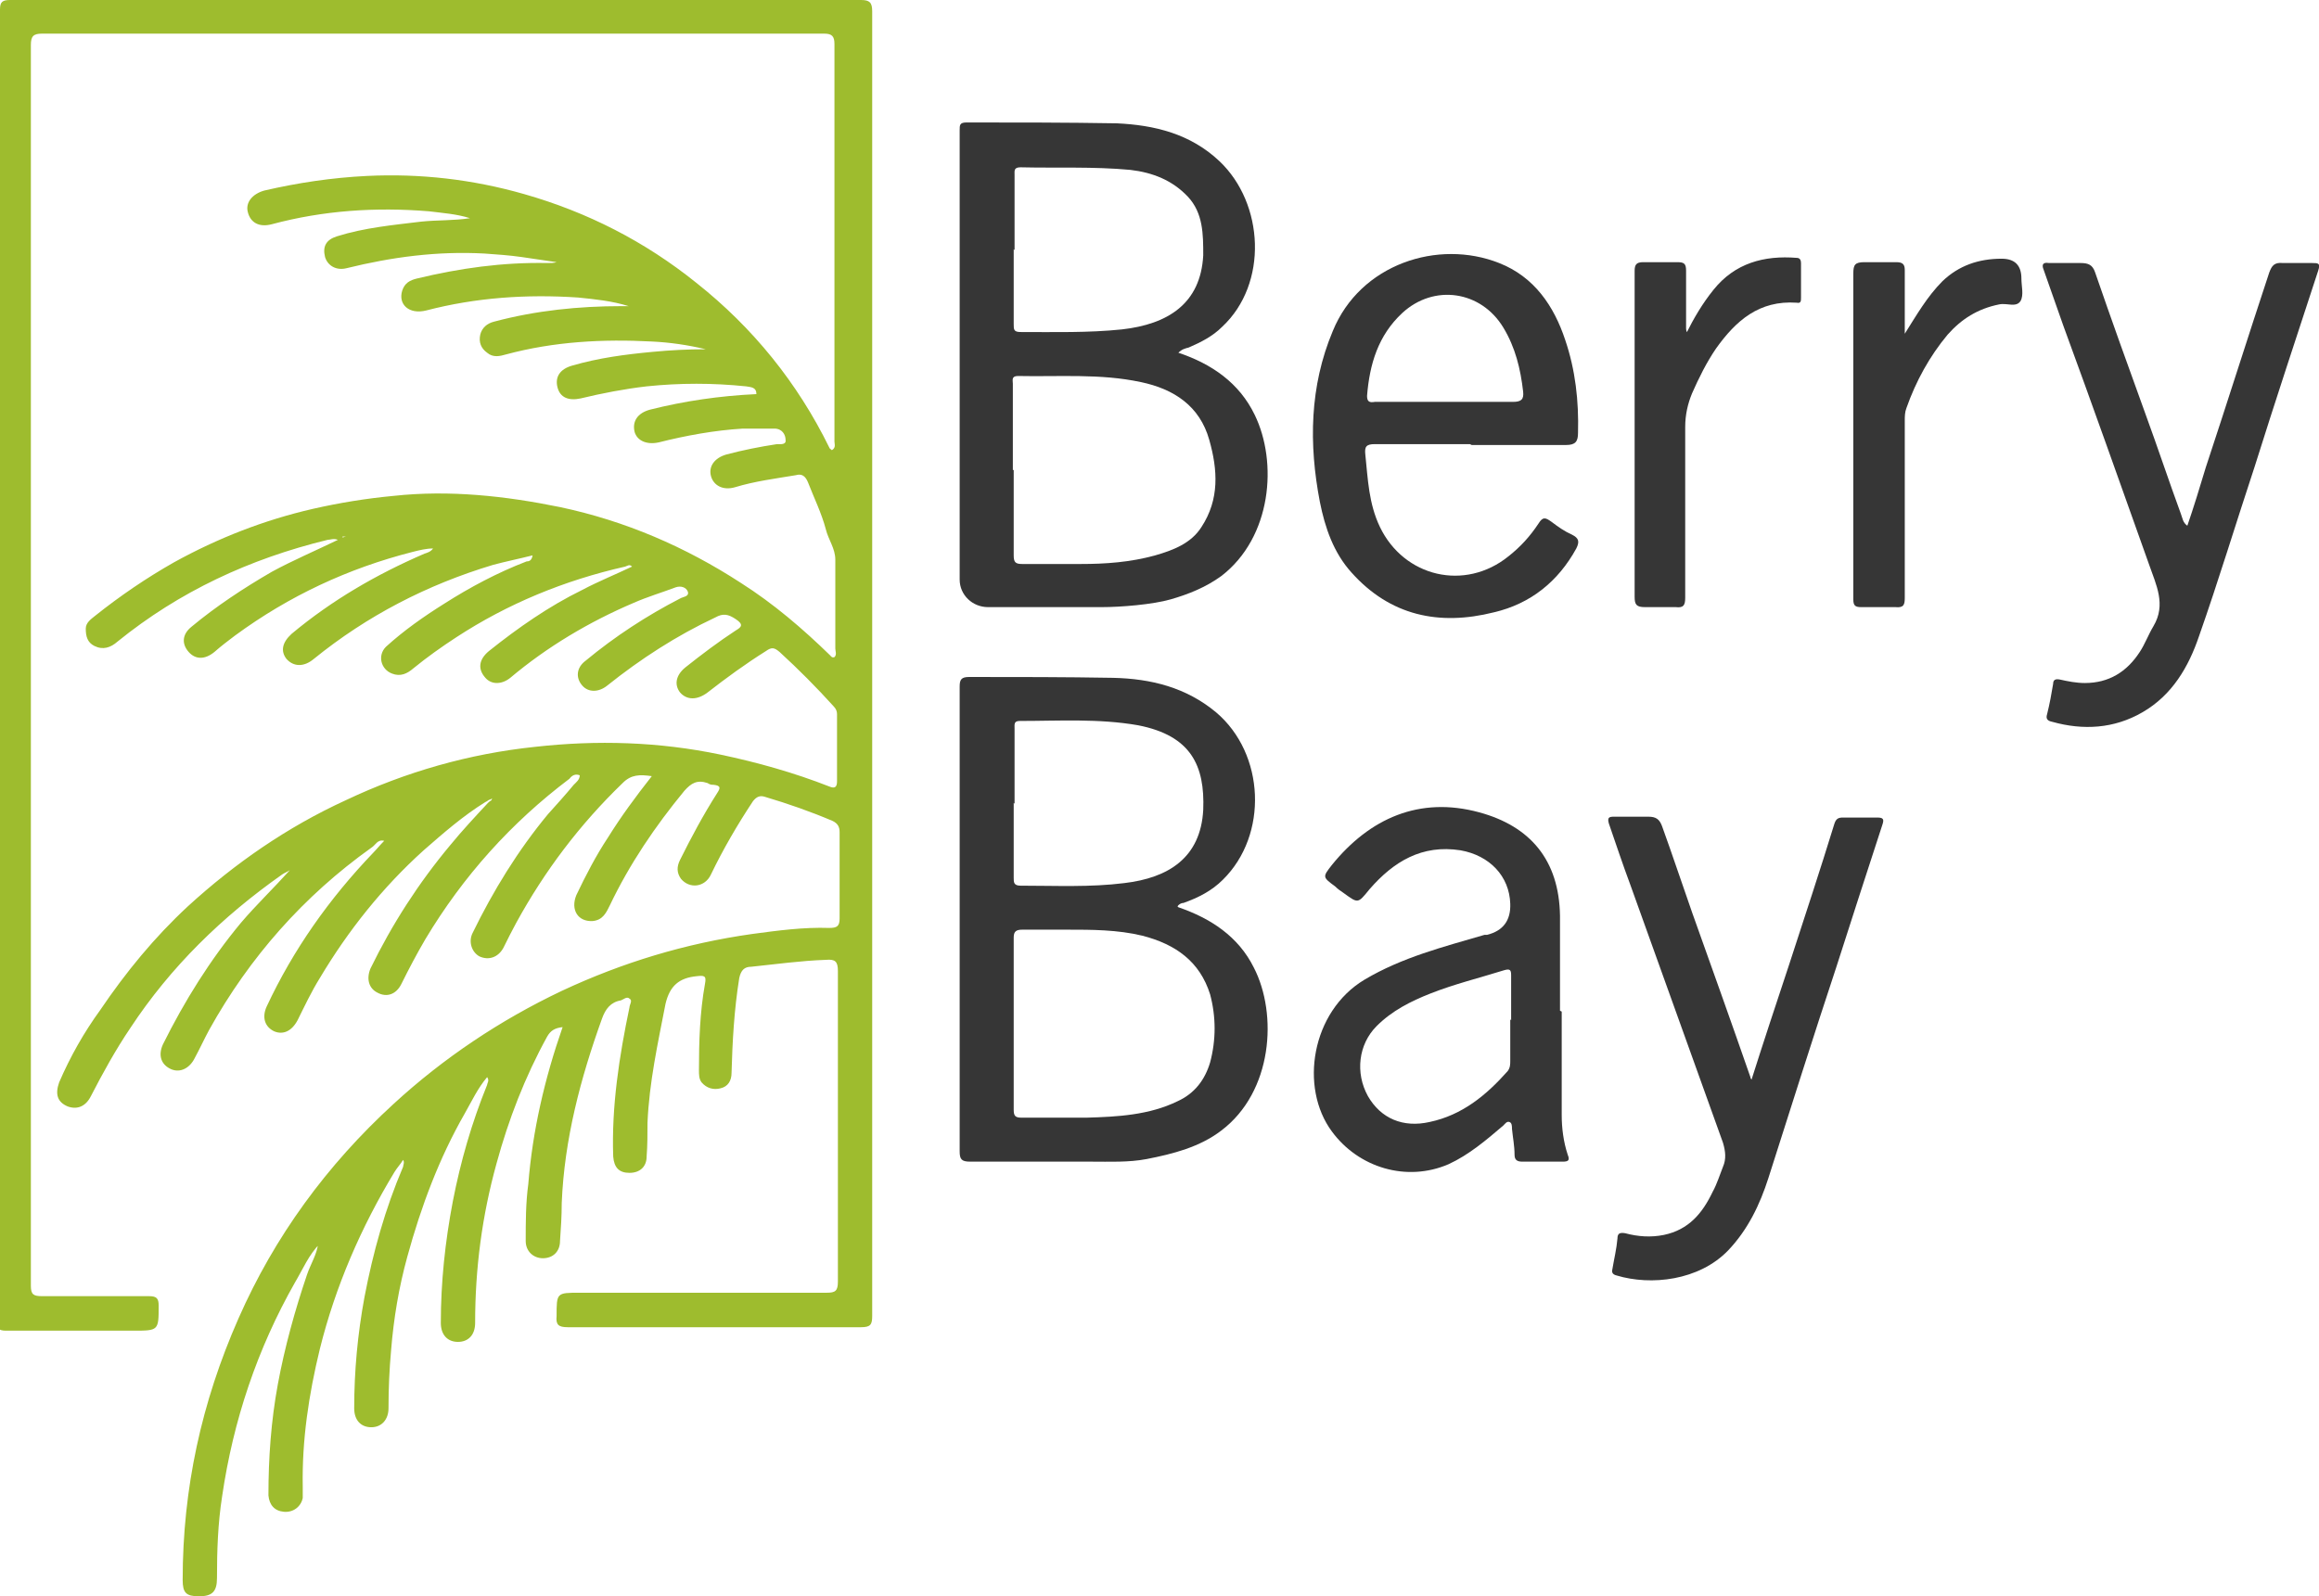
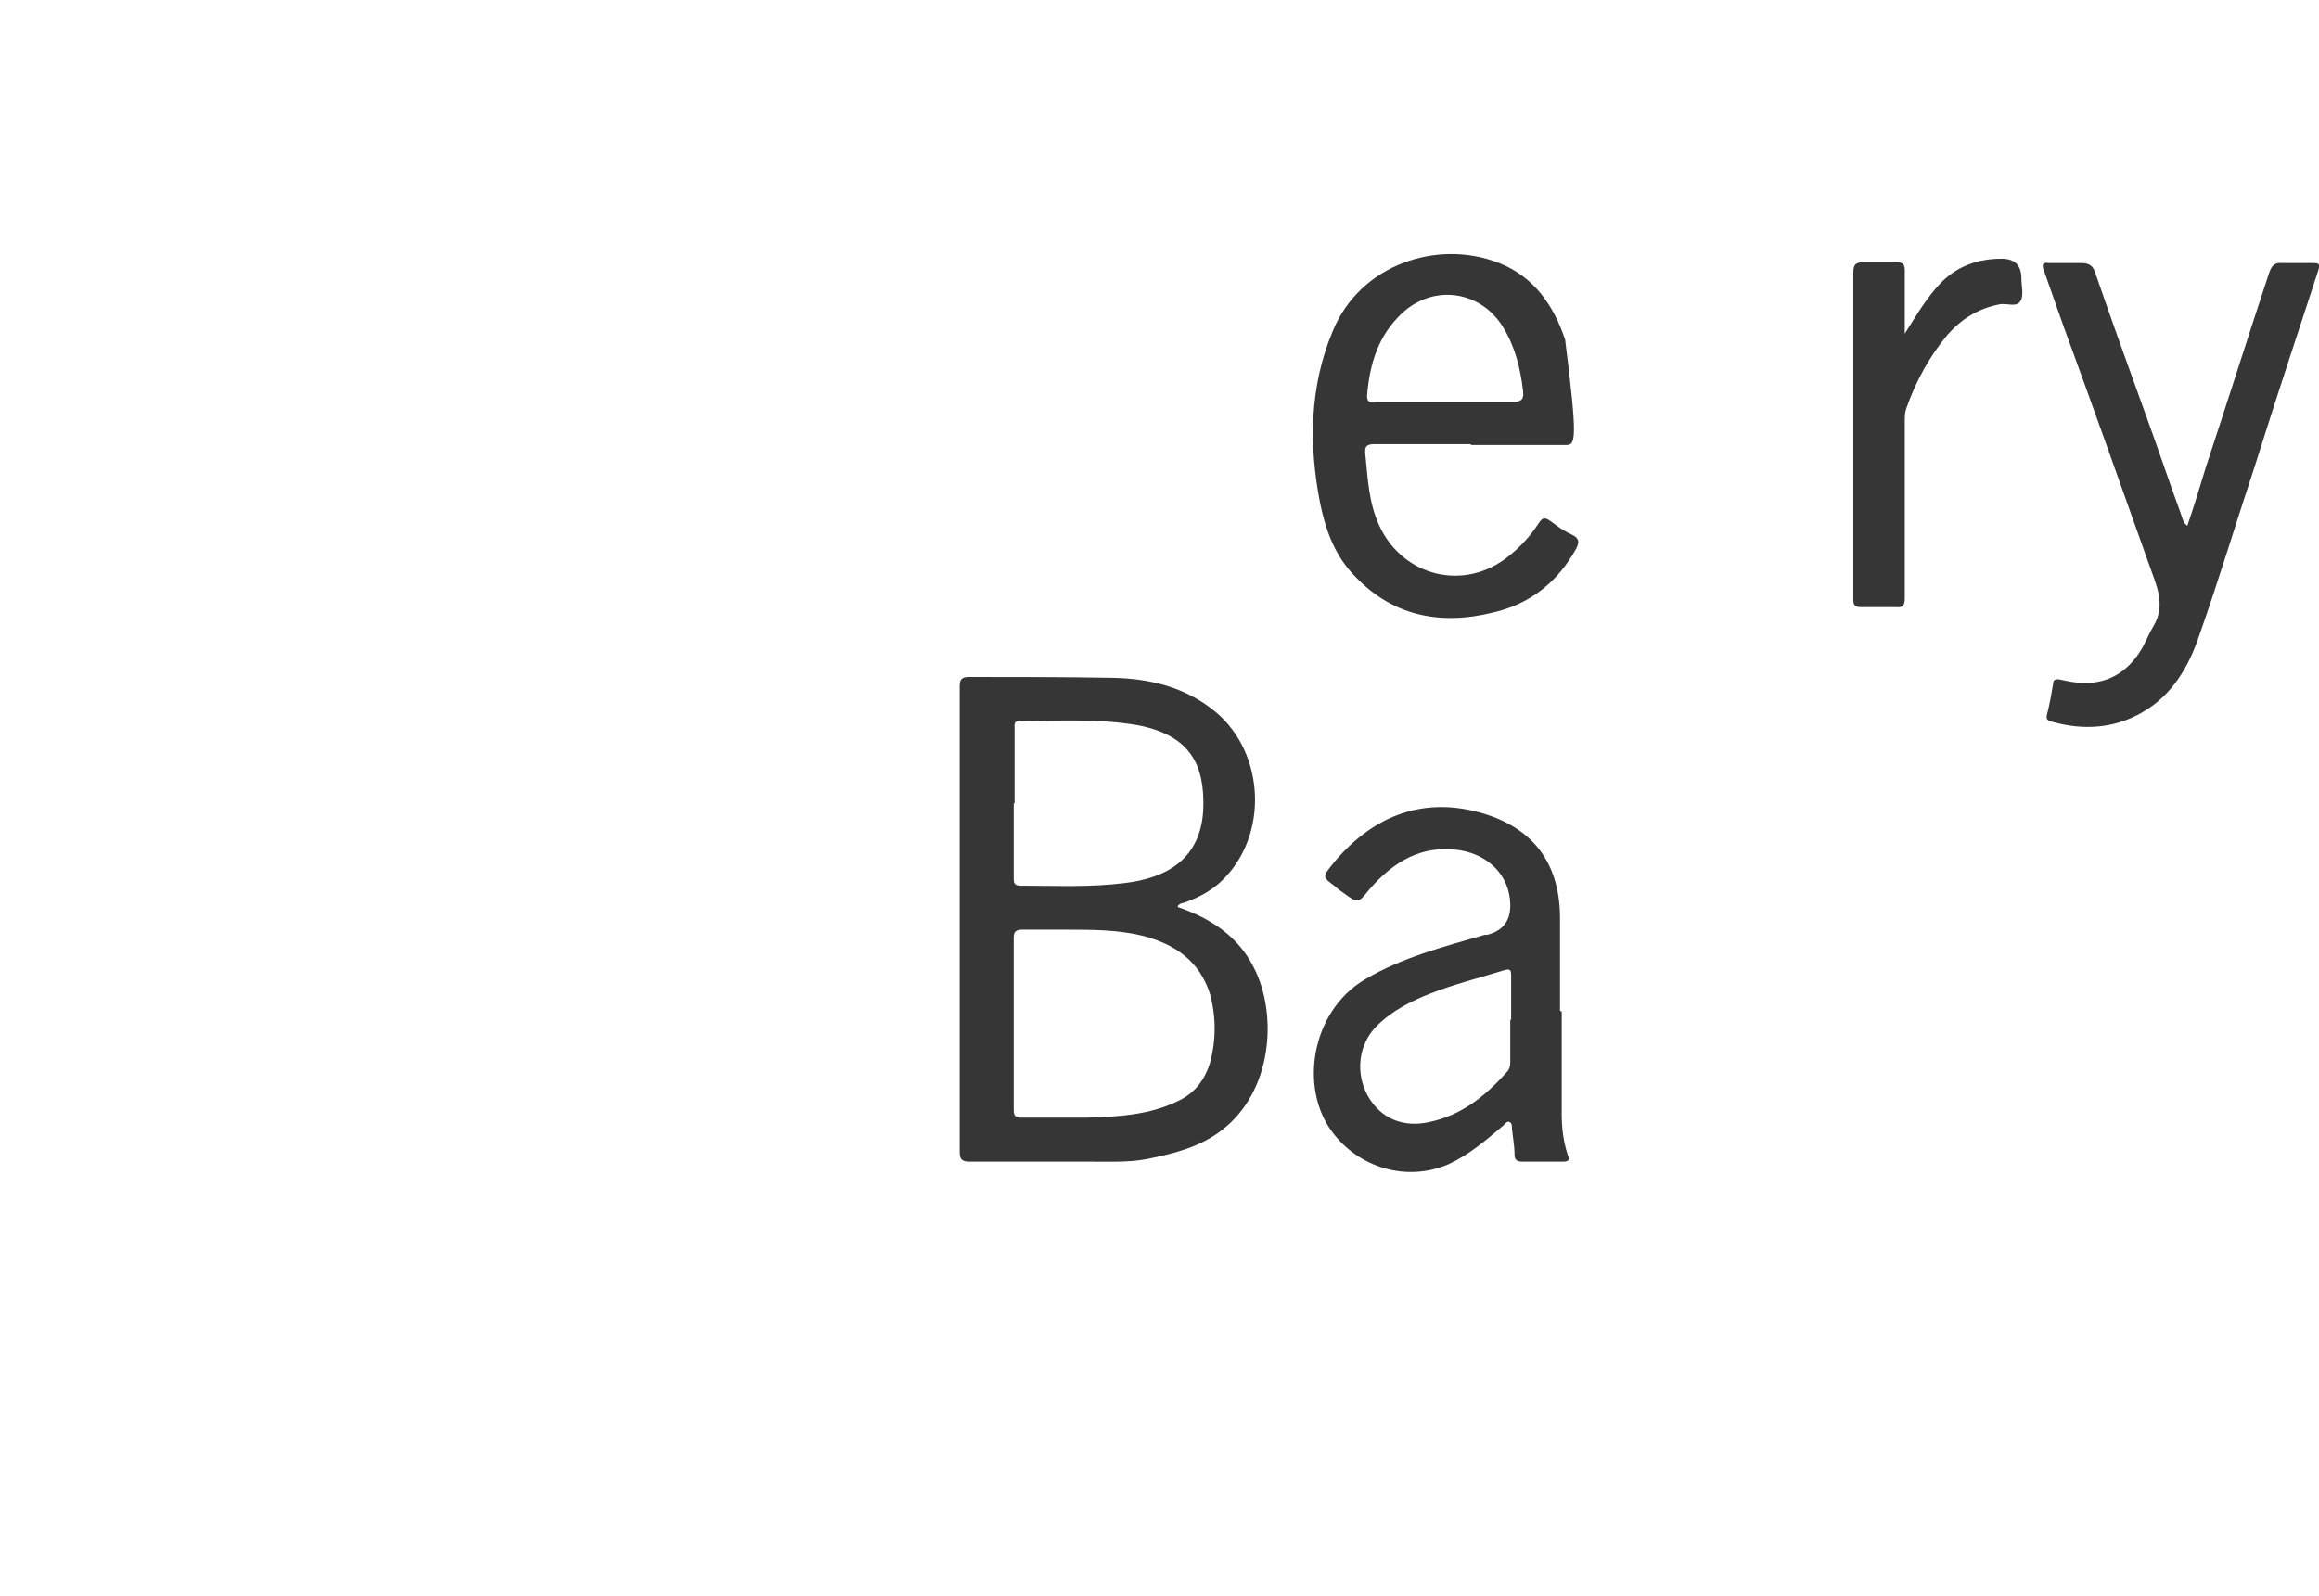
<svg xmlns="http://www.w3.org/2000/svg" width="122" height="84" viewBox="0 0 122 84" fill="none">
  <g clip-path="url(#clip0_4006_33)">
-     <path d="M25.537 42.204C24.364 42.93 23.326 43.838 22.288 44.745C20.123 46.697 18.318 48.966 16.829 51.462C16.378 52.188 16.017 52.959 15.656 53.686C15.34 54.276 14.889 54.457 14.438 54.276C13.942 54.049 13.761 53.549 14.032 52.959C15.431 49.964 17.325 47.287 19.627 44.882C19.807 44.7 19.987 44.473 20.213 44.246C19.852 44.156 19.762 44.473 19.536 44.609C15.972 47.151 13.129 50.373 11.009 54.185C10.738 54.684 10.513 55.183 10.242 55.682C9.971 56.227 9.475 56.454 9.024 56.272C8.482 56.045 8.302 55.546 8.572 54.956C9.7 52.687 11.054 50.509 12.678 48.557C13.49 47.605 14.393 46.742 15.25 45.789C15.115 45.88 14.979 45.925 14.844 46.016C11.686 48.24 8.979 50.872 6.858 54.094C6.091 55.228 5.414 56.454 4.783 57.679C4.512 58.224 4.061 58.405 3.564 58.224C3.023 57.997 2.888 57.588 3.113 56.953C3.7 55.592 4.422 54.321 5.279 53.141C6.632 51.144 8.121 49.329 9.881 47.695C12.362 45.426 15.115 43.52 18.183 42.113C21.341 40.616 24.68 39.663 28.154 39.3C31.402 38.937 34.651 39.028 37.899 39.708C39.84 40.117 41.78 40.661 43.629 41.387C43.945 41.523 44.035 41.387 44.035 41.115C44.035 39.935 44.035 38.755 44.035 37.575C44.035 37.439 43.99 37.303 43.855 37.167C42.953 36.169 42.005 35.216 41.013 34.308C40.742 34.081 40.606 34.036 40.291 34.263C39.208 34.943 38.215 35.669 37.223 36.441C36.681 36.849 36.14 36.849 35.779 36.441C35.463 36.032 35.553 35.533 36.05 35.125C36.907 34.444 37.809 33.763 38.712 33.173C39.027 32.992 39.118 32.856 38.712 32.584C38.306 32.311 38.035 32.266 37.629 32.493C35.598 33.446 33.703 34.671 31.944 36.078C31.493 36.441 30.951 36.441 30.635 36.078C30.274 35.669 30.32 35.125 30.816 34.762C32.35 33.491 34.019 32.402 35.779 31.494C35.914 31.404 36.275 31.404 36.185 31.131C36.095 30.904 35.824 30.814 35.553 30.904C34.831 31.177 34.064 31.404 33.343 31.721C30.996 32.72 28.785 34.036 26.845 35.669C26.394 36.032 25.853 36.032 25.537 35.669C25.131 35.216 25.176 34.716 25.718 34.263C27.252 33.037 28.876 31.903 30.635 31.041C31.493 30.587 32.395 30.224 33.252 29.815C33.117 29.679 33.027 29.77 32.891 29.815C29.688 30.541 26.71 31.767 24.003 33.536C23.236 34.036 22.469 34.58 21.747 35.17C21.431 35.443 21.07 35.624 20.619 35.443C20.032 35.216 19.852 34.489 20.303 34.036C21.251 33.173 22.288 32.447 23.371 31.767C24.725 30.904 26.169 30.133 27.703 29.543C27.838 29.543 27.973 29.498 28.018 29.225C27.297 29.407 26.62 29.543 25.943 29.724C22.469 30.768 19.311 32.402 16.513 34.671C15.972 35.125 15.431 35.079 15.069 34.671C14.754 34.263 14.844 33.809 15.34 33.355C17.461 31.585 19.807 30.224 22.334 29.134C22.469 29.089 22.649 29.044 22.785 28.862C22.424 28.862 22.063 28.953 21.702 29.044C18.318 29.906 15.205 31.358 12.362 33.446C12.002 33.718 11.64 33.99 11.28 34.308C10.783 34.716 10.287 34.716 9.926 34.308C9.565 33.9 9.565 33.4 10.061 32.992C11.37 31.903 12.814 30.95 14.303 30.087C15.385 29.498 16.558 28.998 17.777 28.408C17.551 28.318 17.371 28.408 17.235 28.408C13.129 29.407 9.43 31.131 6.181 33.763C5.82 34.081 5.414 34.217 4.963 33.99C4.602 33.809 4.512 33.491 4.512 33.083C4.512 32.765 4.783 32.584 5.008 32.402C6.317 31.358 7.715 30.405 9.159 29.588C11.46 28.318 13.896 27.365 16.468 26.775C17.867 26.457 19.265 26.23 20.709 26.094C23.642 25.776 26.575 26.094 29.462 26.684C32.891 27.41 36.05 28.771 38.982 30.677C40.697 31.767 42.231 33.083 43.675 34.489C43.72 34.535 43.765 34.626 43.9 34.58C44.035 34.444 43.945 34.263 43.945 34.126C43.945 32.584 43.945 30.995 43.945 29.452C43.945 28.862 43.584 28.408 43.449 27.864C43.223 27.002 42.817 26.185 42.502 25.368C42.366 25.05 42.186 24.914 41.87 25.005C40.787 25.186 39.704 25.323 38.666 25.64C38.035 25.822 37.538 25.549 37.403 25.05C37.268 24.551 37.584 24.097 38.215 23.916C39.072 23.689 39.975 23.507 40.877 23.371C41.058 23.371 41.373 23.416 41.328 23.144C41.328 22.872 41.148 22.554 40.742 22.554C40.2 22.554 39.614 22.554 39.072 22.554C37.584 22.645 36.095 22.917 34.651 23.28C34.019 23.416 33.523 23.19 33.388 22.736C33.252 22.191 33.523 21.737 34.2 21.556C36.004 21.102 37.854 20.83 39.794 20.739C39.794 20.376 39.524 20.376 39.253 20.331C37.493 20.149 35.779 20.149 34.019 20.331C32.846 20.467 31.673 20.694 30.545 20.966C29.913 21.102 29.462 20.921 29.327 20.376C29.192 19.831 29.462 19.423 30.094 19.241C31.493 18.833 32.891 18.651 34.335 18.515C35.282 18.425 36.185 18.379 37.132 18.379C36.185 18.152 35.237 18.016 34.29 17.971C31.718 17.835 29.146 17.971 26.62 18.651C26.304 18.742 25.943 18.833 25.627 18.561C25.311 18.334 25.176 18.016 25.266 17.608C25.357 17.245 25.627 17.018 25.988 16.927C28.199 16.337 30.455 16.11 32.711 16.11C32.846 16.11 32.981 16.11 33.072 16.11C32.215 15.838 31.312 15.747 30.41 15.656C27.703 15.475 25.041 15.656 22.424 16.337C21.521 16.564 20.935 16.019 21.16 15.293C21.296 14.885 21.567 14.749 21.927 14.658C24.183 14.114 26.439 13.796 28.785 13.841C28.966 13.841 29.146 13.841 29.282 13.796C28.65 13.705 28.018 13.614 27.432 13.524C26.8 13.433 26.123 13.387 25.492 13.342C23.01 13.206 20.619 13.524 18.228 14.114C17.686 14.25 17.235 13.977 17.1 13.524C16.965 12.979 17.145 12.616 17.732 12.434C19.175 11.981 20.664 11.844 22.153 11.663C23.01 11.572 23.868 11.617 24.725 11.481C24.003 11.255 23.281 11.209 22.559 11.118C19.762 10.891 17.01 11.073 14.303 11.799C13.626 11.98 13.175 11.708 13.039 11.164C12.904 10.665 13.265 10.211 13.896 10.029C15.656 9.621 17.461 9.348 19.311 9.258C22.108 9.122 24.86 9.439 27.567 10.211C30.906 11.164 33.929 12.707 36.636 14.885C39.614 17.245 41.96 20.149 43.629 23.553C43.629 23.598 43.72 23.643 43.765 23.689C43.99 23.553 43.9 23.371 43.9 23.235C43.9 16.246 43.9 9.303 43.9 2.314C43.9 1.906 43.765 1.77 43.359 1.77C29.643 1.77 15.927 1.77 2.211 1.77C1.76 1.77 1.624 1.906 1.624 2.36C1.624 24.143 1.624 45.88 1.624 67.663C1.624 68.117 1.76 68.207 2.211 68.207C4.106 68.207 5.956 68.207 7.851 68.207C8.257 68.207 8.347 68.344 8.347 68.707C8.347 70.023 8.347 70.023 6.993 70.023C4.783 70.023 2.527 70.023 0.316 70.023C-0.09 70.023 -0.18 69.886 -0.18 69.523C2.98023e-08 46.379 2.98023e-08 23.462 2.98023e-08 0.499C2.98023e-08 0.091 0.135 0 0.541 0C15.476 0 30.365 0 45.299 0C45.75 0 45.885 0.136 45.885 0.59C45.885 23.462 45.885 46.379 45.885 69.251C45.885 69.705 45.795 69.841 45.299 69.841C40.155 69.841 35.012 69.841 29.868 69.841C29.372 69.841 29.237 69.705 29.282 69.251C29.282 68.026 29.282 68.026 30.5 68.026C34.831 68.026 39.163 68.026 43.494 68.026C43.945 68.026 44.081 67.935 44.081 67.436C44.081 61.99 44.081 56.545 44.081 51.099C44.081 50.6 43.945 50.464 43.449 50.509C42.141 50.554 40.832 50.736 39.524 50.872C39.163 50.872 38.982 51.053 38.892 51.462C38.621 53.141 38.531 54.82 38.486 56.454C38.486 56.862 38.306 57.18 37.899 57.271C37.538 57.361 37.178 57.271 36.907 56.953C36.772 56.772 36.771 56.545 36.771 56.318C36.771 54.82 36.817 53.277 37.087 51.78C37.178 51.326 37.042 51.326 36.636 51.371C35.734 51.462 35.237 51.87 35.012 52.823C34.606 54.911 34.155 56.953 34.064 59.086C34.064 59.676 34.064 60.266 34.019 60.856C34.019 61.4 33.658 61.718 33.117 61.718C32.575 61.718 32.305 61.446 32.26 60.856C32.169 58.224 32.575 55.592 33.117 53.005C33.117 52.869 33.297 52.642 33.117 52.551C32.981 52.415 32.801 52.596 32.666 52.642C32.124 52.733 31.854 53.096 31.673 53.595C30.545 56.726 29.688 59.948 29.552 63.306C29.552 63.987 29.507 64.668 29.462 65.303C29.462 65.848 29.101 66.211 28.56 66.211C28.064 66.211 27.657 65.848 27.657 65.303C27.657 64.305 27.657 63.306 27.793 62.308C28.018 59.494 28.65 56.772 29.598 54.049C29.192 54.094 28.966 54.23 28.785 54.548C27.612 56.681 26.755 58.904 26.123 61.219C25.357 63.987 24.996 66.755 24.996 69.614C24.996 70.25 24.635 70.613 24.093 70.613C23.552 70.613 23.191 70.25 23.191 69.614C23.191 67.481 23.416 65.349 23.823 63.216C24.229 61.128 24.815 59.086 25.627 57.089C25.627 56.998 25.763 56.862 25.627 56.681C25.131 57.271 24.815 57.951 24.454 58.587C23.101 60.947 22.153 63.488 21.431 66.12C20.98 67.754 20.709 69.387 20.574 71.066C20.484 72.065 20.439 73.063 20.439 74.107C20.439 74.697 20.078 75.105 19.536 75.105C18.995 75.105 18.634 74.742 18.634 74.107C18.634 72.156 18.814 70.204 19.175 68.253C19.627 65.893 20.258 63.624 21.206 61.4C21.206 61.31 21.296 61.173 21.206 61.037C21.07 61.264 20.89 61.446 20.754 61.673C18.995 64.577 17.641 67.708 16.829 70.976C16.243 73.381 15.882 75.786 15.927 78.237C15.927 78.418 15.927 78.645 15.927 78.827C15.836 79.28 15.431 79.598 14.934 79.553C14.438 79.507 14.167 79.19 14.122 78.69C14.122 76.739 14.257 74.788 14.618 72.836C14.979 70.885 15.521 68.933 16.152 67.073C16.333 66.528 16.694 65.984 16.739 65.394C16.739 65.394 16.784 65.349 16.829 65.303C16.829 65.303 16.829 65.394 16.829 65.439C16.243 66.029 15.927 66.801 15.521 67.481C13.536 70.976 12.272 74.742 11.686 78.736C11.46 80.188 11.415 81.595 11.415 83.047C11.415 83.773 11.144 84 10.467 84C9.791 84 9.61 83.819 9.61 83.138C9.61 78.327 10.603 73.789 12.543 69.387C14.438 65.076 17.19 61.31 20.709 58.087C23.326 55.682 26.304 53.686 29.552 52.143C32.756 50.645 36.05 49.647 39.569 49.148C40.922 48.966 42.276 48.784 43.629 48.83C44.035 48.83 44.171 48.739 44.171 48.331C44.171 46.833 44.171 45.29 44.171 43.792C44.171 43.52 44.081 43.339 43.81 43.203C42.637 42.703 41.464 42.295 40.246 41.932C39.975 41.841 39.794 41.932 39.614 42.159C38.802 43.384 38.035 44.7 37.403 46.016C37.087 46.697 36.275 46.788 35.824 46.243C35.598 45.925 35.598 45.608 35.779 45.245C36.365 44.065 36.997 42.885 37.719 41.75C37.899 41.478 37.944 41.342 37.538 41.297C37.448 41.297 37.358 41.297 37.223 41.206C36.681 41.024 36.365 41.206 36.004 41.614C34.47 43.475 33.117 45.472 32.079 47.65C31.899 48.013 31.718 48.421 31.177 48.467C30.41 48.512 30.004 47.877 30.32 47.105C30.816 46.062 31.357 45.018 31.989 44.065C32.666 42.976 33.433 41.932 34.29 40.843C33.658 40.752 33.207 40.752 32.756 41.206C30.5 43.384 28.65 45.835 27.161 48.557C26.936 48.966 26.71 49.42 26.485 49.874C26.214 50.373 25.718 50.554 25.221 50.327C24.815 50.1 24.635 49.556 24.86 49.102C25.943 46.878 27.252 44.745 28.831 42.84C29.282 42.34 29.733 41.841 30.184 41.297C30.32 41.16 30.5 41.024 30.5 40.797C30.274 40.707 30.094 40.797 29.959 40.979C26.89 43.293 24.364 46.107 22.379 49.42C21.927 50.191 21.521 50.963 21.115 51.78C20.845 52.324 20.348 52.506 19.852 52.233C19.401 52.007 19.265 51.507 19.491 50.963C20.619 48.648 22.018 46.47 23.687 44.473C24.319 43.702 24.996 42.976 25.672 42.25C25.718 42.204 25.763 42.159 25.853 42.113C25.853 42.113 25.853 42.068 25.898 42.023C25.898 42.023 25.853 42.023 25.808 42.068C25.763 42.068 25.672 42.113 25.627 42.159L25.537 42.204ZM18.093 28.227C18.093 28.227 18.138 28.227 18.183 28.227C18.183 28.227 18.138 28.181 18.093 28.227C18.093 28.227 18.002 28.227 18.002 28.272C18.002 28.272 18.047 28.272 18.093 28.272V28.227Z" fill="#9EBC2E" />
    <path d="M61.993 47.741C63.707 48.331 65.151 49.284 65.963 50.917C67.226 53.368 66.956 57.452 64.249 59.494C63.121 60.357 61.722 60.72 60.323 60.992C59.376 61.173 58.383 61.128 57.391 61.128C55.27 61.128 53.149 61.128 51.029 61.128C50.578 61.128 50.487 60.992 50.487 60.584C50.487 52.415 50.487 44.292 50.487 36.123C50.487 35.76 50.578 35.624 50.984 35.624C53.51 35.624 56.037 35.624 58.564 35.669C60.549 35.715 62.399 36.169 63.978 37.485C66.55 39.663 66.73 43.929 64.339 46.288C63.752 46.879 63.03 47.242 62.263 47.514C62.173 47.514 62.038 47.559 61.947 47.695L61.993 47.741ZM56.127 48.921C55.36 48.921 54.548 48.921 53.781 48.921C53.465 48.921 53.33 49.011 53.33 49.329C53.33 52.37 53.33 55.365 53.33 58.405C53.33 58.723 53.42 58.814 53.736 58.814C54.864 58.814 56.037 58.814 57.165 58.814C58.789 58.768 60.459 58.678 61.947 57.951C62.85 57.543 63.391 56.817 63.662 55.909C63.978 54.729 63.978 53.504 63.662 52.324C63.121 50.6 61.857 49.692 60.098 49.238C58.789 48.921 57.436 48.921 56.127 48.921ZM53.33 42.25C53.33 43.566 53.33 44.882 53.33 46.198C53.33 46.425 53.33 46.606 53.691 46.606C55.541 46.606 57.345 46.697 59.15 46.47C61.451 46.198 63.166 45.154 63.301 42.613C63.391 40.298 62.669 38.71 59.872 38.165C57.797 37.802 55.721 37.938 53.646 37.938C53.33 37.938 53.375 38.12 53.375 38.347C53.375 39.663 53.375 40.979 53.375 42.295L53.33 42.25Z" fill="#363636" />
-     <path d="M61.993 18.561C63.752 19.151 65.196 20.149 66.008 21.828C67.226 24.324 66.91 28.272 64.249 30.314C63.436 30.904 62.534 31.267 61.587 31.54C60.639 31.812 58.97 31.948 57.977 31.948C55.992 31.948 53.962 31.948 51.976 31.948C51.164 31.948 50.487 31.313 50.487 30.496C50.487 22.6 50.487 14.749 50.487 6.853C50.487 6.58 50.487 6.444 50.848 6.444C53.465 6.444 56.127 6.444 58.744 6.489C60.729 6.58 62.624 7.034 64.158 8.486C66.504 10.71 66.73 14.93 64.294 17.199C63.797 17.698 63.166 18.016 62.534 18.288C62.353 18.334 62.173 18.379 61.993 18.561ZM53.33 24.733C53.33 26.23 53.33 27.728 53.33 29.225C53.33 29.588 53.42 29.679 53.781 29.679C54.819 29.679 55.811 29.679 56.849 29.679C58.157 29.679 59.466 29.588 60.774 29.225C61.722 28.953 62.669 28.59 63.211 27.728C64.158 26.276 64.068 24.733 63.617 23.144C63.121 21.374 61.767 20.467 60.007 20.104C57.887 19.65 55.721 19.831 53.556 19.786C53.194 19.786 53.285 20.013 53.285 20.195C53.285 21.692 53.285 23.235 53.285 24.733H53.33ZM53.33 13.115C53.33 14.431 53.33 15.747 53.33 17.063C53.33 17.335 53.33 17.472 53.691 17.472C55.45 17.472 57.255 17.517 59.015 17.335C61.451 17.063 63.166 15.974 63.301 13.433C63.301 12.344 63.301 11.209 62.489 10.347C61.677 9.485 60.639 9.076 59.466 8.94C57.526 8.759 55.586 8.849 53.691 8.804C53.33 8.804 53.375 8.985 53.375 9.212C53.375 10.528 53.375 11.844 53.375 13.161L53.33 13.115Z" fill="#363636" />
-     <path d="M77.333 23.371C75.663 23.371 73.994 23.371 72.325 23.371C71.874 23.371 71.783 23.507 71.828 23.916C71.964 25.232 72.009 26.503 72.595 27.728C73.859 30.36 77.062 31.131 79.363 29.271C79.995 28.771 80.491 28.227 80.942 27.546C81.168 27.183 81.303 27.229 81.619 27.456C81.98 27.728 82.296 27.955 82.702 28.136C83.063 28.318 83.108 28.499 82.927 28.862C81.98 30.587 80.536 31.767 78.596 32.221C75.709 32.947 73.137 32.402 71.106 30.133C70.159 29.089 69.708 27.773 69.437 26.412C68.851 23.371 68.896 20.331 70.114 17.426C71.558 13.887 75.663 12.571 78.867 13.841C80.717 14.567 81.754 16.11 82.341 17.88C82.882 19.468 83.063 21.102 83.018 22.781C83.018 23.235 82.882 23.417 82.386 23.417C80.717 23.417 79.093 23.417 77.423 23.417L77.333 23.371ZM75.979 21.148C77.198 21.148 78.371 21.148 79.589 21.148C80.04 21.148 80.175 21.011 80.13 20.603C79.995 19.423 79.724 18.288 79.093 17.245C77.919 15.293 75.438 14.93 73.769 16.473C72.505 17.653 72.054 19.151 71.919 20.83C71.919 21.148 72.054 21.193 72.325 21.148C73.543 21.148 74.806 21.148 76.024 21.148H75.979Z" fill="#363636" />
+     <path d="M77.333 23.371C75.663 23.371 73.994 23.371 72.325 23.371C71.874 23.371 71.783 23.507 71.828 23.916C71.964 25.232 72.009 26.503 72.595 27.728C73.859 30.36 77.062 31.131 79.363 29.271C79.995 28.771 80.491 28.227 80.942 27.546C81.168 27.183 81.303 27.229 81.619 27.456C81.98 27.728 82.296 27.955 82.702 28.136C83.063 28.318 83.108 28.499 82.927 28.862C81.98 30.587 80.536 31.767 78.596 32.221C75.709 32.947 73.137 32.402 71.106 30.133C70.159 29.089 69.708 27.773 69.437 26.412C68.851 23.371 68.896 20.331 70.114 17.426C71.558 13.887 75.663 12.571 78.867 13.841C80.717 14.567 81.754 16.11 82.341 17.88C83.018 23.235 82.882 23.417 82.386 23.417C80.717 23.417 79.093 23.417 77.423 23.417L77.333 23.371ZM75.979 21.148C77.198 21.148 78.371 21.148 79.589 21.148C80.04 21.148 80.175 21.011 80.13 20.603C79.995 19.423 79.724 18.288 79.093 17.245C77.919 15.293 75.438 14.93 73.769 16.473C72.505 17.653 72.054 19.151 71.919 20.83C71.919 21.148 72.054 21.193 72.325 21.148C73.543 21.148 74.806 21.148 76.024 21.148H75.979Z" fill="#363636" />
    <path d="M82.16 53.232C82.16 55.047 82.16 56.862 82.16 58.678C82.16 59.358 82.251 60.084 82.476 60.765C82.612 61.083 82.476 61.128 82.206 61.128C81.484 61.128 80.807 61.128 80.085 61.128C79.814 61.128 79.679 61.037 79.679 60.765C79.679 60.311 79.589 59.857 79.544 59.404C79.544 59.267 79.544 59.086 79.408 59.041C79.273 58.995 79.183 59.131 79.093 59.222C78.19 59.993 77.288 60.765 76.205 61.264C73.994 62.217 71.468 61.446 70.069 59.54C68.354 57.225 68.986 53.232 71.783 51.553C73.769 50.373 75.934 49.828 78.1 49.193C78.145 49.193 78.19 49.193 78.235 49.193C79.077 48.981 79.484 48.437 79.453 47.559C79.408 46.107 78.371 45.018 76.837 44.745C74.806 44.428 73.317 45.336 72.054 46.788C71.422 47.559 71.468 47.559 70.655 46.969C70.52 46.879 70.385 46.788 70.249 46.651C69.573 46.152 69.573 46.152 70.069 45.517C72.054 43.066 74.671 41.887 77.829 42.749C80.491 43.475 82.025 45.245 82.07 48.194C82.07 49.874 82.07 51.507 82.07 53.186L82.16 53.232ZM79.499 53.686C79.499 52.914 79.499 52.097 79.499 51.326C79.499 51.053 79.453 50.963 79.138 51.053C77.829 51.462 76.521 51.78 75.257 52.279C74.22 52.687 73.227 53.186 72.415 54.003C71.468 54.956 71.287 56.454 71.964 57.679C72.641 58.859 73.814 59.358 75.212 59.041C76.927 58.678 78.19 57.634 79.318 56.363C79.453 56.181 79.453 56 79.453 55.819C79.453 55.092 79.453 54.366 79.453 53.64L79.499 53.686Z" fill="#363636" />
    <path d="M115.052 27.728C115.413 26.684 115.729 25.64 116.044 24.596C117.172 21.193 118.255 17.744 119.383 14.34C119.518 13.977 119.654 13.796 120.105 13.841C120.601 13.841 121.143 13.841 121.639 13.841C121.955 13.841 122.09 13.841 121.955 14.25C120.827 17.698 119.699 21.102 118.616 24.551C117.624 27.546 116.721 30.541 115.683 33.491C115.142 35.079 114.285 36.577 112.706 37.485C111.217 38.347 109.592 38.438 107.968 37.984C107.743 37.938 107.607 37.848 107.697 37.575C107.833 37.031 107.923 36.532 108.013 35.987C108.013 35.76 108.149 35.715 108.374 35.76C108.78 35.851 109.232 35.942 109.683 35.942C110.946 35.942 111.893 35.352 112.57 34.308C112.841 33.9 113.021 33.4 113.292 32.947C113.969 31.812 113.428 30.768 113.067 29.724C111.578 25.549 110.089 21.329 108.555 17.154C108.194 16.156 107.878 15.203 107.517 14.204C107.382 13.886 107.517 13.796 107.788 13.841C108.329 13.841 108.916 13.841 109.457 13.841C109.863 13.841 110.089 13.932 110.224 14.34C111.081 16.836 111.984 19.332 112.886 21.828C113.518 23.553 114.104 25.323 114.736 27.047C114.826 27.274 114.826 27.501 115.097 27.682L115.052 27.728Z" fill="#363636" />
-     <path d="M92.087 56.998C92.763 54.865 93.44 52.823 94.117 50.781C94.929 48.285 95.741 45.835 96.508 43.339C96.598 43.066 96.734 43.021 96.959 43.021C97.546 43.021 98.177 43.021 98.764 43.021C99.08 43.021 99.125 43.112 99.035 43.384C98.223 45.88 97.41 48.376 96.598 50.917C95.38 54.593 94.207 58.314 93.034 61.99C92.583 63.397 91.951 64.713 90.913 65.802C89.379 67.391 86.853 67.663 85.048 67.118C84.868 67.073 84.777 66.982 84.823 66.801C84.913 66.256 85.048 65.712 85.093 65.167C85.093 64.895 85.229 64.849 85.499 64.895C86.176 65.076 86.853 65.122 87.53 64.985C88.838 64.713 89.56 63.851 90.101 62.716C90.327 62.308 90.462 61.854 90.643 61.4C90.823 60.992 90.778 60.584 90.643 60.13C89.019 55.592 87.394 51.099 85.77 46.561C85.364 45.472 85.003 44.383 84.642 43.339C84.552 43.021 84.642 42.976 84.913 42.976C85.499 42.976 86.131 42.976 86.718 42.976C87.124 42.976 87.304 43.112 87.439 43.475C87.981 44.972 88.477 46.47 89.019 48.013C90.056 50.917 91.094 53.822 92.087 56.681C92.087 56.772 92.177 56.817 92.222 56.953L92.087 56.998Z" fill="#363636" />
-     <path d="M88.703 17.562C89.109 16.746 89.56 15.974 90.146 15.248C91.274 13.841 92.808 13.433 94.523 13.569C94.703 13.569 94.749 13.705 94.749 13.841C94.749 14.431 94.749 15.066 94.749 15.656C94.749 15.838 94.749 15.974 94.523 15.929C92.538 15.793 91.32 16.882 90.282 18.334C89.785 19.06 89.379 19.877 89.019 20.694C88.793 21.238 88.657 21.828 88.657 22.463C88.657 25.459 88.657 28.454 88.657 31.449C88.657 31.857 88.567 31.994 88.161 31.948C87.62 31.948 87.078 31.948 86.537 31.948C86.086 31.948 85.996 31.812 85.996 31.404C85.996 26.684 85.996 22.01 85.996 17.29C85.996 16.292 85.996 15.293 85.996 14.25C85.996 13.932 86.086 13.796 86.447 13.796C87.033 13.796 87.665 13.796 88.251 13.796C88.612 13.796 88.703 13.887 88.703 14.25C88.703 15.248 88.703 16.246 88.703 17.245C88.703 17.335 88.703 17.426 88.793 17.562H88.703Z" fill="#363636" />
    <path d="M100.208 17.562C100.839 16.564 101.381 15.611 102.193 14.794C103.05 13.977 104.088 13.614 105.306 13.614C105.998 13.614 106.344 13.962 106.344 14.658C106.344 15.066 106.479 15.52 106.299 15.838C106.073 16.201 105.577 15.929 105.171 16.019C104.043 16.246 103.186 16.791 102.464 17.608C101.516 18.742 100.794 20.058 100.298 21.465C100.208 21.692 100.208 21.919 100.208 22.146C100.208 25.232 100.208 28.363 100.208 31.449C100.208 31.812 100.163 31.994 99.712 31.948C99.125 31.948 98.493 31.948 97.907 31.948C97.591 31.948 97.501 31.857 97.501 31.54C97.501 30.178 97.501 28.817 97.501 27.455C97.501 23.099 97.501 18.742 97.501 14.386C97.501 13.932 97.591 13.796 98.087 13.796C98.629 13.796 99.215 13.796 99.757 13.796C100.072 13.796 100.208 13.886 100.208 14.204C100.208 15.293 100.208 16.383 100.208 17.472V17.562Z" fill="#363636" />
  </g>
  <defs>
    <clipPath id="clip0_4006_33">
      <rect width="122" height="84" fill="white" />
    </clipPath>
  </defs>
</svg>